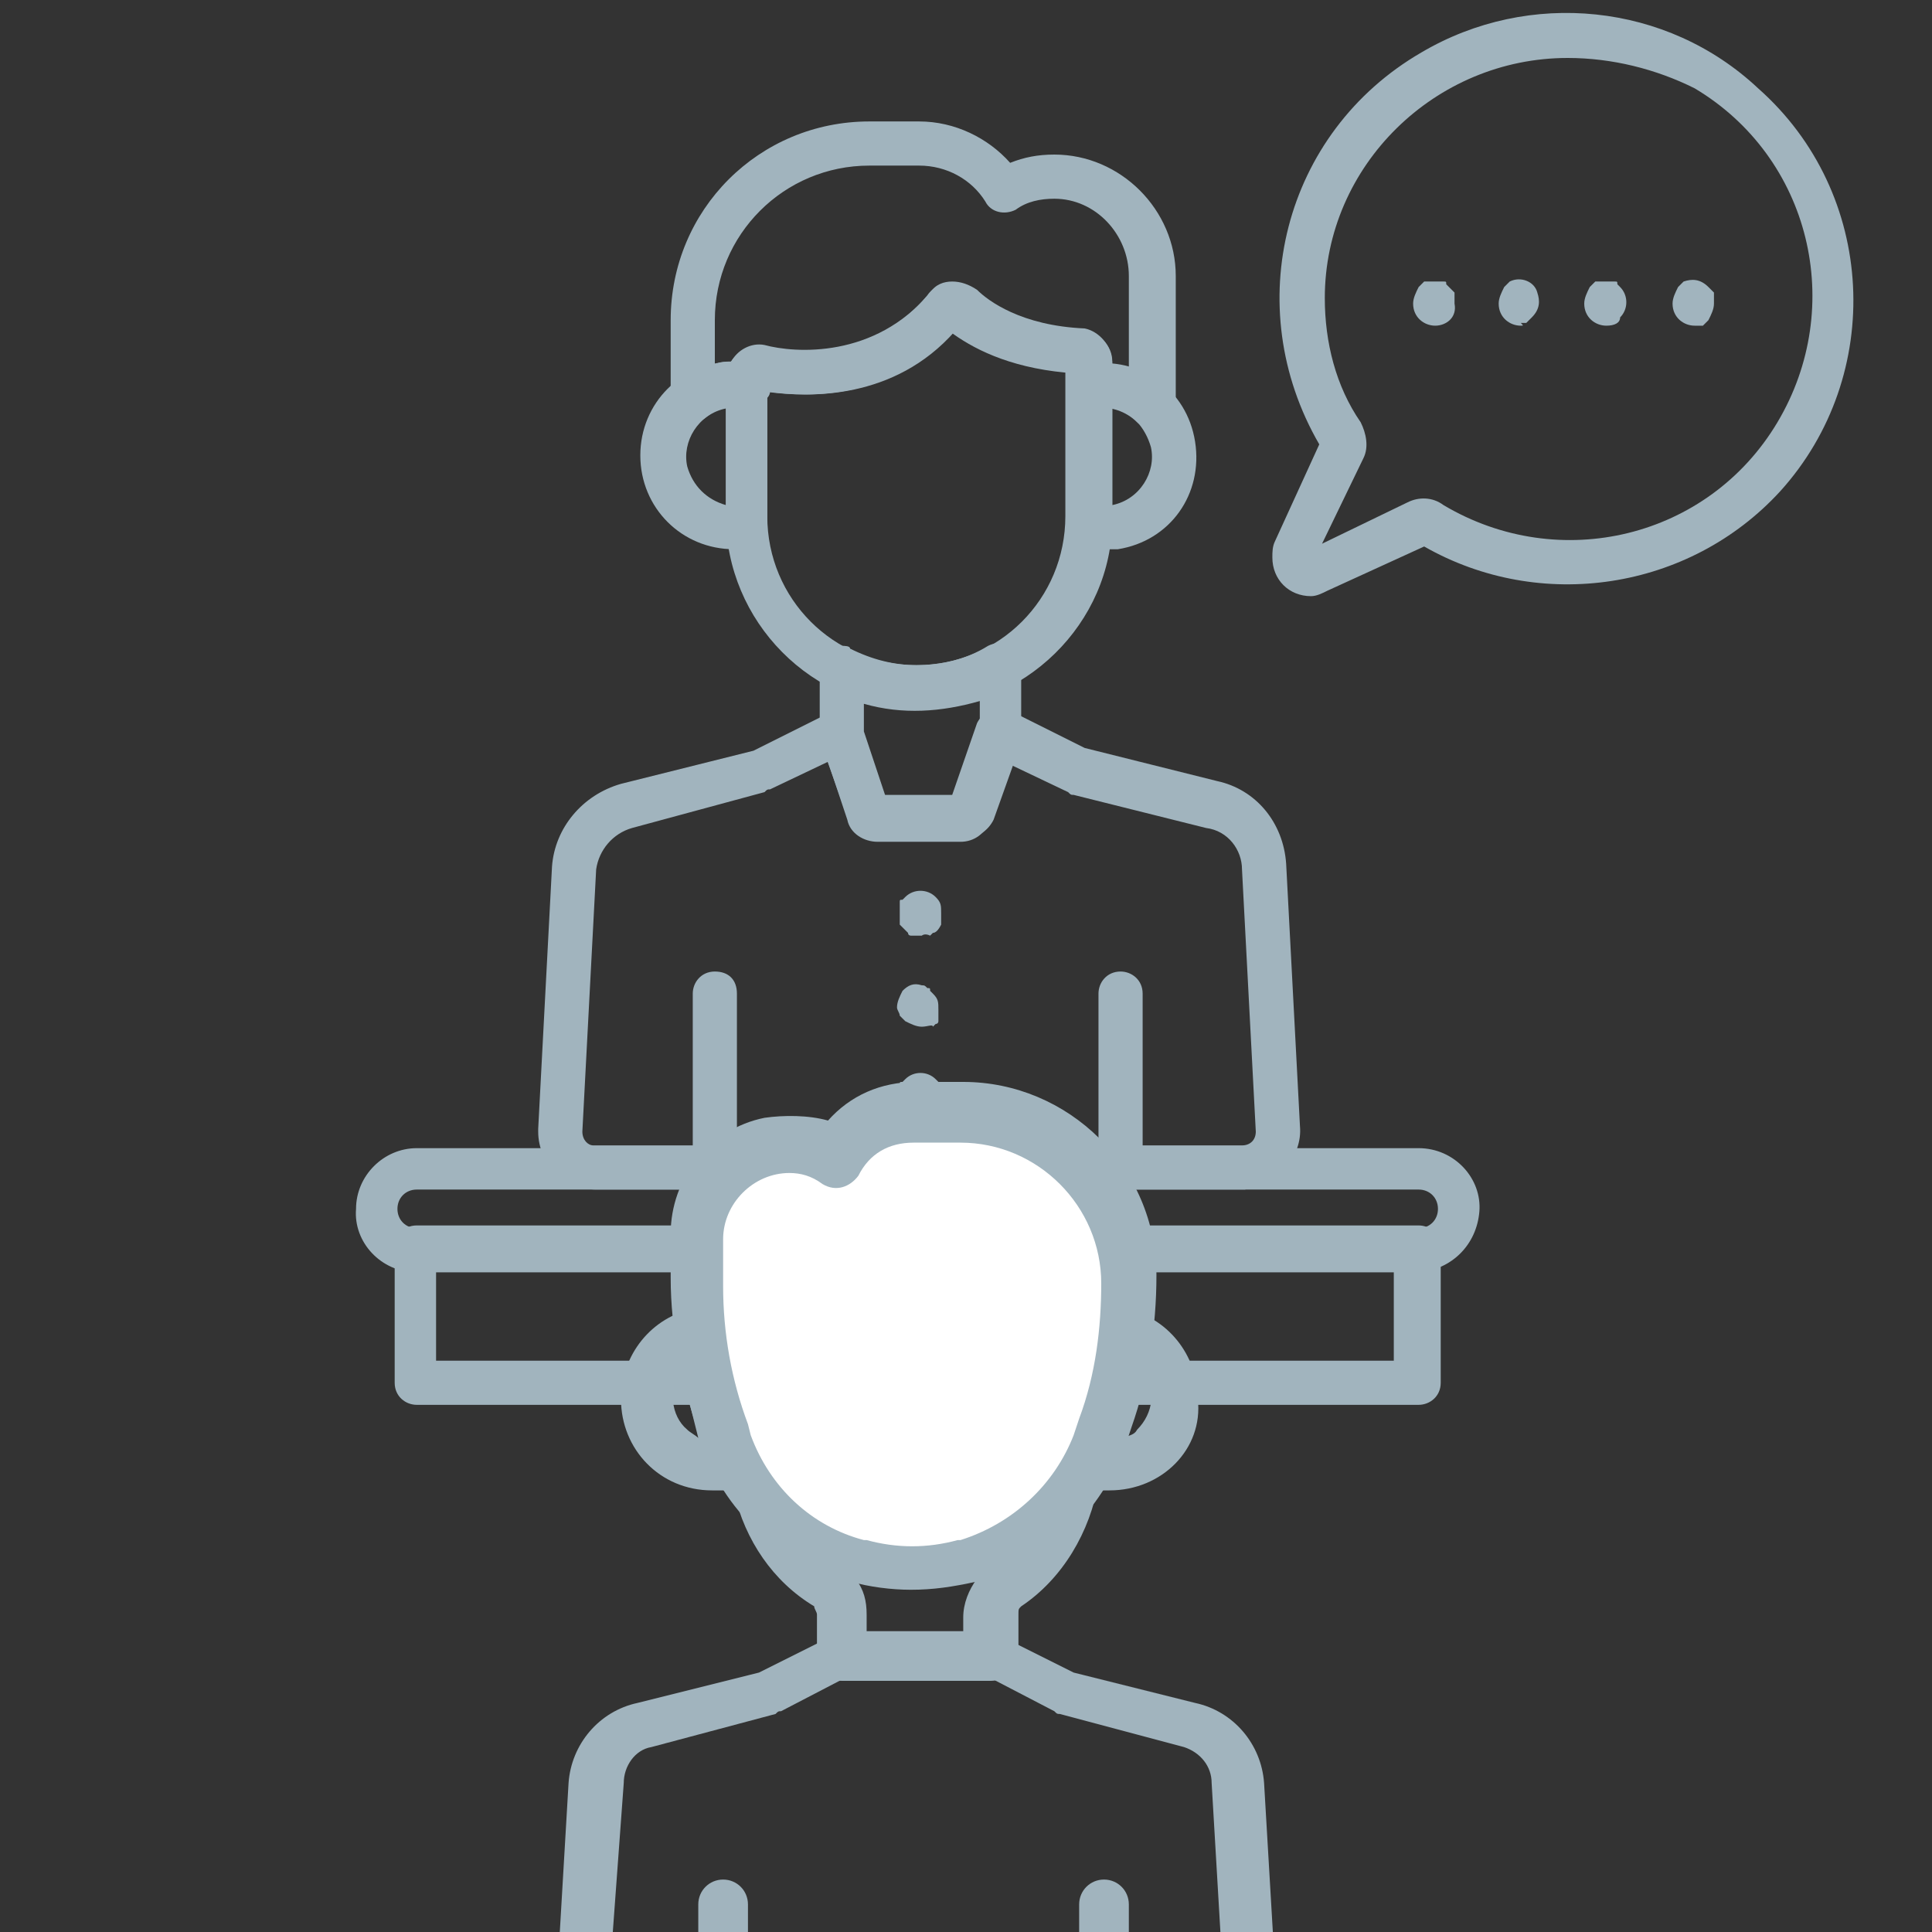
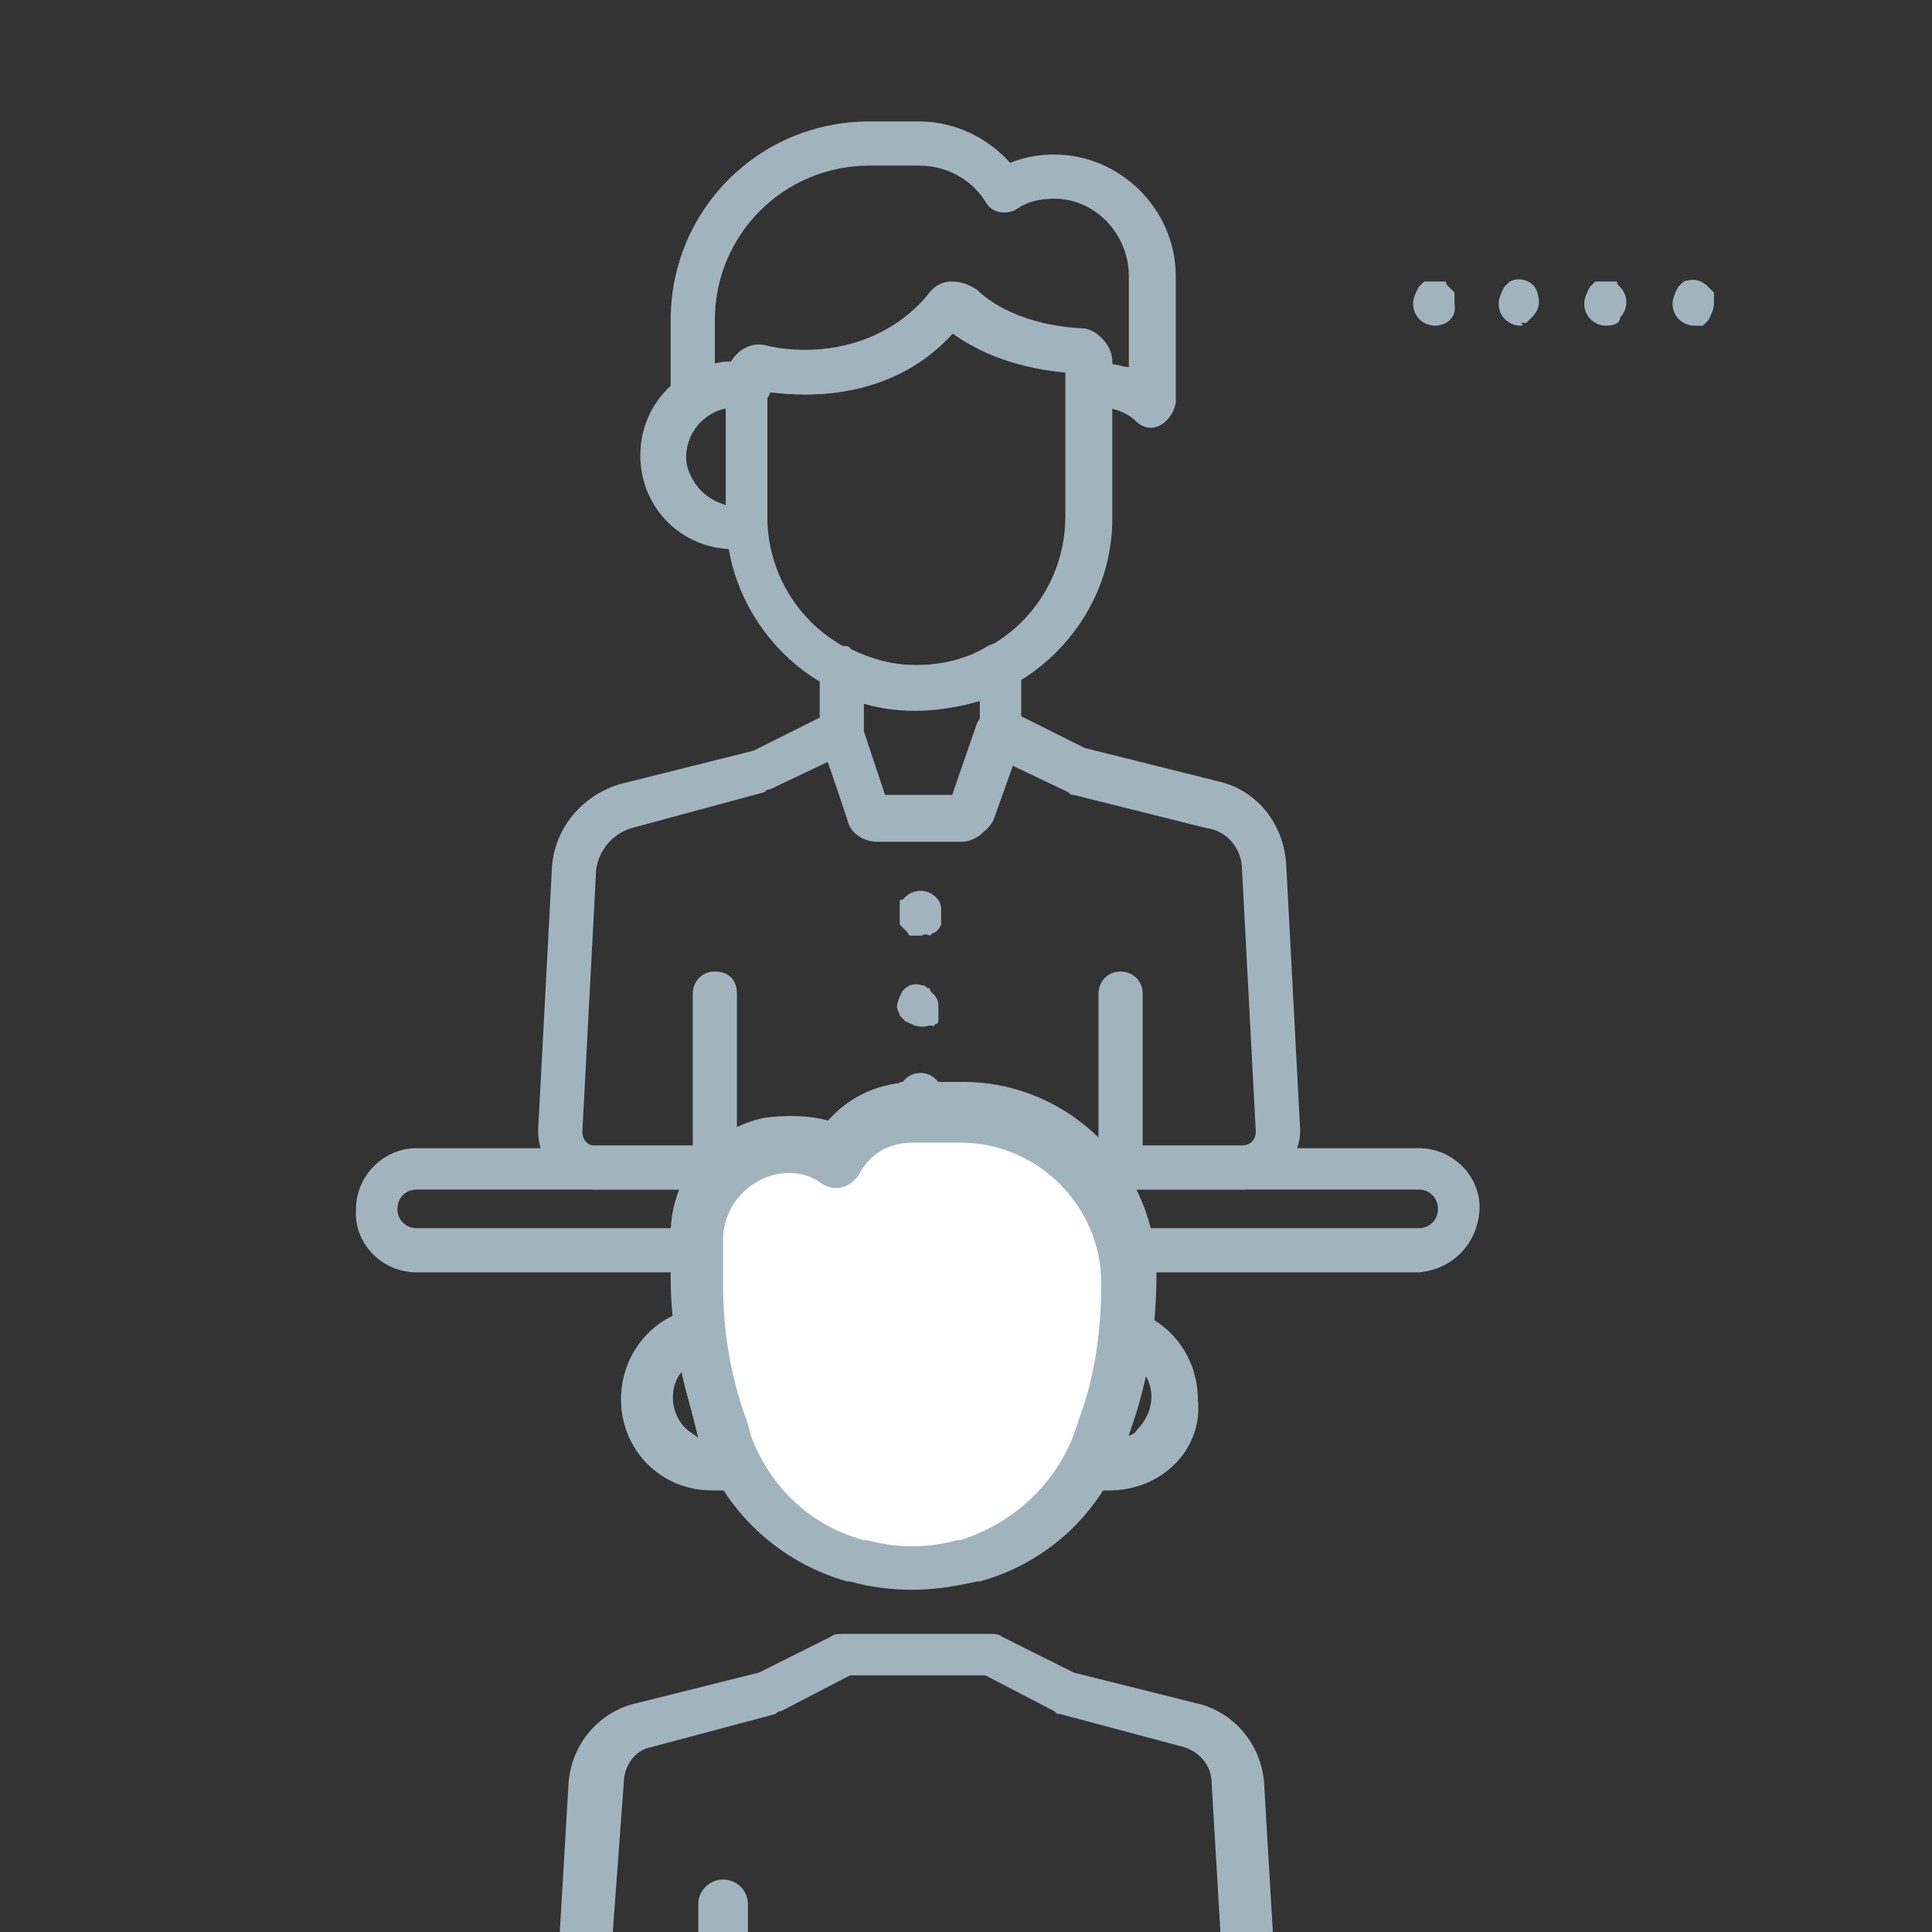
<svg xmlns="http://www.w3.org/2000/svg" enable-background="new 0 0 70 70" height="70" viewBox="0 0 70 70" width="70">
  <rect x="0" y="0" width="70" height="70" fill="#333333" stroke="none" />
  <g fill="#a1b4be">
-     <path d="m39.9 19.9c-.2 0-.3 0-.5 0-.4-.1-.7-.4-.7-.8 0-.1 0-.3 0-.4v-4.3c0-.1 0-.3 0-.4 0-.4.3-.8.7-.8 1.9-.3 3.6.9 3.9 2.8s-.9 3.6-2.8 3.9c-.2 0-.4 0-.6 0zm.4-5.1v3.5c1-.2 1.6-1.2 1.4-2.1-.2-.7-.7-1.3-1.4-1.4z" />
    <path d="m26.6 19.9c-1.9 0-3.4-1.5-3.4-3.4s1.5-3.4 3.4-3.4h.5c.4.1.7.4.7.8v.4 4.3.4c0 .4-.3.8-.7.8-.1.1-.3.1-.5.1zm-.3-5.1c-1 .2-1.6 1.2-1.4 2.1.2.7.7 1.2 1.4 1.4z" />
    <path d="m33.3 25.7c-3.9 0-7-3.2-7-7v-5c0-.6.5-1.1 1.1-1.1h.2c1.1.3 4 .5 6-1.9.2-.3.5-.4.8-.4s.6.1.9.3c.4.4 1.6 1.3 3.9 1.4.6 0 1.1.5 1.1 1.1v5.7c0 3.8-3.2 6.9-7 6.9zm-5.5-11.5v4.5c0 3 2.4 5.4 5.4 5.4s5.4-2.4 5.4-5.4v-5.2c-2.1-.2-3.4-.9-4.2-1.5-2.1 2.5-5.1 2.4-6.6 2.2z" />
    <path d="m41.7 15.5c-.2 0-.4-.1-.5-.2-.4-.4-1-.6-1.5-.5-.4.1-.8-.2-.9-.7v-.1-.5c-2.1-.2-3.4-.9-4.2-1.5-2.2 2.5-5.3 2.4-6.7 2.2 0 .1-.1.3-.3.3-.2.2-.4.2-.6.2-.5-.1-1 .1-1.4.4-.3.3-.9.2-1.1-.1-.1-.1-.2-.3-.2-.5v-2.9c0-4 3.2-7.2 7.2-7.2h1.8c1.3 0 2.5.6 3.3 1.5.5-.2 1-.3 1.6-.3 2.4 0 4.4 2 4.4 4.4v4.6c-.1.5-.5.9-.9.9zm-1.4-2.3c.2 0 .4.1.6.1v-3.3c0-1.5-1.2-2.8-2.7-2.8-.5 0-1 .1-1.4.4-.4.2-.9.1-1.1-.3-.5-.8-1.4-1.3-2.4-1.3h-1.8c-3.1 0-5.6 2.5-5.6 5.6v1.6c.2-.1.4-.1.6-.1.2-.4.7-.7 1.2-.6 1.1.3 4 .5 6-1.9.2-.3.5-.4.8-.4s.6.1.9.3c.4.4 1.6 1.3 3.9 1.4.5.1 1 .6 1 1.3z" />
    <path d="m33.4 33.9c-.1 0-.1 0-.2 0s-.1 0-.2 0c0 0-.1 0-.1-.1 0 0-.1-.1-.1-.1s-.1-.1-.1-.1-.1-.1-.1-.1 0-.1 0-.2 0-.1 0-.2 0-.1 0-.2 0-.1 0-.2 0-.1.1-.1c0 0 .1-.1.1-.1.3-.3.8-.3 1.1 0 .2.2.2.3.2.6v.2.2c-.1.2-.2.3-.3.3 0 0-.1.1-.1.1-.2-.1-.3 0-.3 0z" />
    <path d="m33.4 37.2c-.2 0-.4-.1-.6-.2 0 0-.1-.1-.1-.1s-.1-.1-.1-.1c0-.1-.1-.2-.1-.3 0-.2.1-.4.2-.6.2-.2.4-.3.7-.2.1 0 .1 0 .2.1.1 0 .1 0 .1.1 0 0 .1.1.1.1.2.2.2.3.2.6v.2.2s0 .1-.1.1c0 0-.1.1-.1.1 0-.1-.2 0-.4 0z" />
    <path d="m33.4 40.5c-.1 0-.1 0-.2 0s-.2-.1-.3-.1c0 0-.1-.1-.1-.1-.2-.2-.2-.3-.2-.6 0-.1 0-.1 0-.2s0-.1 0-.2 0-.1.1-.1c0 0 .1-.1.1-.1.3-.3.8-.3 1.1 0 0 0 .1.1.1.1s.1.1.1.1v.2.2c0 .2-.1.4-.2.6 0 0-.1.1-.1.1s-.1.1-.1.1c-.1 0-.1 0-.2 0s-.1 0-.1 0z" />
    <path d="m40.6 42.6c-.4 0-.8-.3-.8-.8v-5.8c0-.4.3-.8.8-.8.4 0 .8.3.8.8v5.8c0 .4-.3.8-.8.8z" />
    <path d="m25.9 42.6c-.4 0-.8-.3-.8-.8v-5.8c0-.4.3-.8.8-.8s.8.3.8.8v5.8c0 .4-.4.8-.8.8z" />
    <path d="m34.8 30.4h-3c-.5 0-1-.3-1.1-.8l-1-2.8c0-.1 0-.2 0-.3v-2.3c0-.4.3-.8.8-.8.1 0 .3 0 .3.1.8.4 1.6.6 2.4.6.9 0 1.8-.2 2.6-.7.4-.2.9-.1 1.1.3.1.2.1.3.1.5v2.4.3l-1 2.8c-.2.4-.6.7-1.2.7zm-2.7-1.5h2.5l.9-2.4v-1.1c-1.4.4-2.8.5-4.2.1v1z" />
    <path d="m45.1 43.1h-23.5c-1.1 0-2.1-.9-2.1-2.1v-.1l.5-9.5c.1-1.4 1.1-2.6 2.5-3l4.8-1.2 2.8-1.4c.4-.2.9 0 1 .3v.1l.9 2.6h2.5l.9-2.6c.2-.4.6-.6 1-.5h.1l2.8 1.4 4.8 1.2c1.4.3 2.4 1.5 2.5 3l.5 9.5c.1 1.1-.8 2.1-1.9 2.2 0 .1-.1.1-.1.1zm-15.1-15.5-2.1 1c-.1 0-.1 0-.2.1l-4.8 1.3c-.7.2-1.2.8-1.3 1.5l-.5 9.5c0 .3.2.5.4.5h23.5c.3 0 .5-.2.5-.5l-.5-9.5c0-.7-.5-1.4-1.3-1.5l-4.8-1.2c-.1 0-.1 0-.2-.1l-2.1-1-.7 2c-.2.5-.6.8-1.1.8h-3c-.5 0-1-.3-1.1-.8z" />
    <path d="m51.4 46.1h-36.3c-1.3 0-2.3-1.1-2.2-2.3 0-1.2 1-2.2 2.2-2.2h36.3c1.3 0 2.3 1.1 2.2 2.3s-1 2.1-2.2 2.2zm-36.3-3c-.4 0-.7.3-.7.7s.3.7.7.7h36.3c.4 0 .7-.3.7-.7s-.3-.7-.7-.7z" />
-     <path d="m51.4 50.9h-36.3c-.4 0-.8-.3-.8-.8v-4.9c0-.4.3-.8.8-.8h36.3c.4 0 .8.3.8.8v4.9c0 .5-.4.8-.8.8zm-35.6-1.6h34.7v-3.3h-34.7z" />
    <path d="m52 11.8c-.4 0-.8-.3-.8-.8 0-.2.1-.4.2-.6 0 0 .1-.1.1-.1s.1-.1.1-.1h.2.3.2c.1 0 .1 0 .1.1 0 0 .1.1.1.1s.1.1.1.1.1.1.1.1v.2.2c.1.5-.3.8-.7.8z" />
    <path d="m55.1 11.8c-.4 0-.8-.3-.8-.8 0-.2.1-.4.2-.6 0 0 .1-.1.1-.1s.1-.1.1-.1c.4-.2.9 0 1 .4.1.3.1.6-.2.9 0 0-.1.1-.1.1s-.1.1-.1.1-.1 0-.2 0c.1.1.1.1 0 .1z" />
    <path d="m58.2 11.8c-.4 0-.8-.3-.8-.8 0-.2.1-.4.2-.6 0 0 .1-.1.1-.1s.1-.1.1-.1h.2.3.2c.1 0 .1 0 .1.1 0 0 .1.1.1.1.3.3.3.8 0 1.1 0 .2-.2.3-.5.3z" />
    <path d="m61.4 11.8c-.4 0-.8-.3-.8-.8 0-.2.1-.4.2-.6 0 0 .1-.1.1-.1s.1-.1.1-.1c.3-.1.6-.1.9.2 0 0 .1.1.1.1s.1.1.1.1v.2.2c0 .2-.1.4-.2.6 0 0-.1.1-.1.1s-.1.1-.1.1c-.1 0-.1 0-.2 0 0 0 0 0-.1 0z" />
-     <path d="m47.5 21.6c-.8 0-1.4-.6-1.4-1.4 0-.2 0-.4.1-.6l1.6-3.5c-2.9-5-1.3-11.3 3.7-14.2 3.9-2.3 8.9-1.8 12.2 1.3 4.3 3.8 4.6 10.4.8 14.6-3.3 3.6-8.7 4.4-12.9 2l-3.5 1.6c-.2.1-.4.2-.6.2zm9.3-19.5c-4.8 0-8.8 3.9-8.8 8.7 0 1.6.4 3.2 1.3 4.5.2.4.3.9.1 1.3l-1.5 3.1 3.1-1.5c.4-.2.9-.2 1.3.1 4.2 2.5 9.6 1.2 12.1-3s1.2-9.6-3-12.1c-1.4-.7-3-1.1-4.6-1.1z" />
-     <path d="m40 73.3c-.5 0-.9-.4-.9-.9v-3.4c0-.5.4-.9.9-.9s.9.4.9.9v3.3c.1.6-.4 1-.9 1z" />
    <path d="m26.2 73.3c-.5 0-.9-.4-.9-.9v-3.4c0-.5.4-.9.9-.9s.9.4.9.9v3.3c.1.6-.4 1-.9 1z" />
    <path d="m44.4 73.3h-22.4c-1 0-1.8-.8-1.8-1.8v-.1l.4-6.8c.1-1.4 1.1-2.6 2.5-2.9l4.4-1.1 2.6-1.3c.1-.1.3-.1.4-.1h5.4c.1 0 .3 0 .4.1l2.6 1.3 4.4 1.1c1.4.3 2.4 1.5 2.5 2.9l.4 6.8c0 .9-.7 1.8-1.8 1.9.1 0 .1 0 0 0zm-22.3-1.9h22.2l-.4-6.8c0-.6-.4-1.1-1-1.3l-4.5-1.2c-.1 0-.1 0-.2-.1l-2.5-1.3h-4.9l-2.5 1.3c-.1 0-.1 0-.2.1l-4.5 1.2c-.6.1-1 .7-1 1.3z" />
-     <path d="m35.9 60.9h-5.4c-.3 0-.9-.1-.9-1.2v-1.2c0-.1-.1-.2-.1-.3-1.5-.9-2.5-2.4-2.9-4.1-.1-.5.2-1 .7-1.1.3-.1.7 0 .9.3.8 1 1.9 1.7 3.1 2h.1c1.1.3 2.2.3 3.3 0h.1c1.3-.4 2.5-1.2 3.3-2.3.3-.4.9-.5 1.3-.2.3.2.4.6.4.9-.3 1.8-1.3 3.5-2.8 4.5-.1.1-.1.1-.1.3v1.5c-.1.5-.5.9-1 .9zm-4.5-1.8h3.5v-.5c0-.5.2-1 .5-1.4h-.1-.1c-1.4.4-2.8.4-4.2 0 .3.4.4.8.4 1.3z" />
    <path d="m33 57.6c-.7 0-1.5-.1-2.2-.3h-.1c-2.5-.7-4.5-2.6-5.3-5l-.1-.4c-.6-1.8-1-3.7-1-5.6v-1.6c0-2 1.4-3.8 3.4-4.2.7-.1 1.6-.1 2.3.1.8-.9 1.9-1.4 3.2-1.4h1.7c3.8 0 7 3.1 7 7 0 1.9-.3 3.8-.9 5.5l-.2.6c-.9 2.5-2.8 4.3-5.3 5h-.1c-.9.2-1.6.3-2.4.3z" />
    <path d="m40.2 54c-.1 0-.3 0-.4 0h-.6c-.5 0-.9-.4-.9-.9 0-.1 0-.3.1-.4.7-1.4 1.2-2.9 1.3-4.5.1-.5.6-.9 1-.8 1.6.3 2.7 1.7 2.7 3.3.2 1.8-1.3 3.3-3.2 3.3zm1.2-4.3c-.2.8-.4 1.6-.7 2.4.2-.1.4-.1.5-.3.6-.6.7-1.5.2-2.1z" />
    <path d="m25.8 54c-1.9 0-3.3-1.5-3.3-3.3 0-1.6 1.1-3 2.7-3.3.5-.1 1 .2 1.1.7v.1c.2 1.6.6 3.1 1.3 4.5.3.4.1 1-.3 1.3-.1-.1-.3 0-.4 0h-.5c-.2 0-.4 0-.6 0zm-1.1-4.3c-.5.6-.4 1.6.2 2.1.1.1.3.2.4.3-.2-.8-.4-1.6-.6-2.4z" />
  </g>
  <path d="m28.6 42.5c-1.3 0-2.4 1.1-2.4 2.4v.1 1.6c0 1.7.3 3.4.9 5l.1.4c.7 1.9 2.2 3.3 4.1 3.8h.1c1.1.3 2.2.3 3.3 0h.1c1.9-.6 3.4-2 4.1-3.8l.2-.6c.6-1.6.8-3.3.8-4.9 0-2.8-2.3-5.1-5.1-5.1h-1.7c-.9 0-1.6.4-2 1.2-.3.4-.8.6-1.3.3-.4-.3-.8-.4-1.2-.4z" fill="#fff" />
</svg>